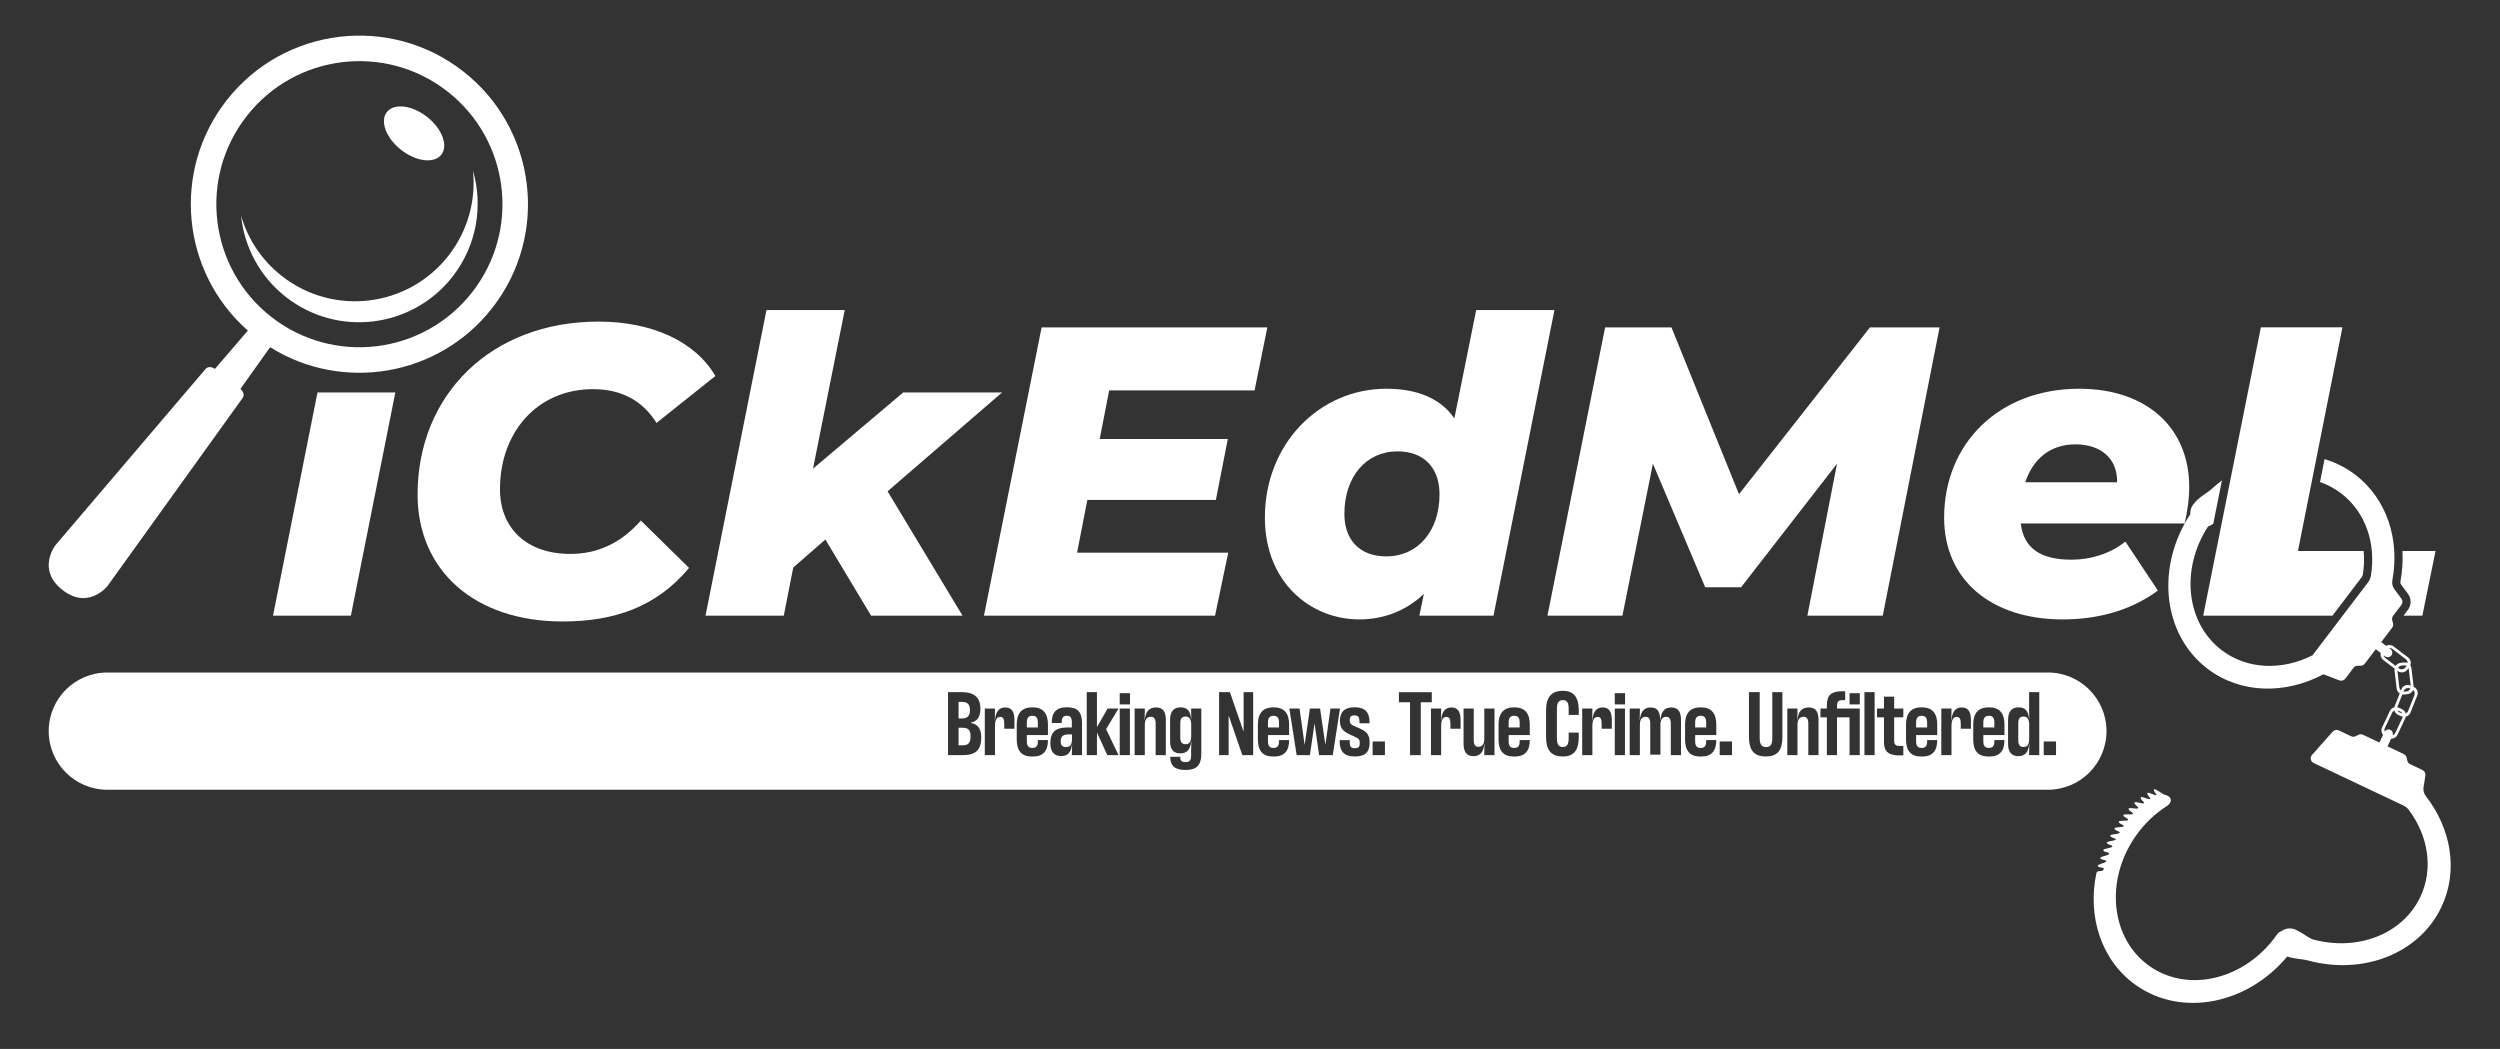
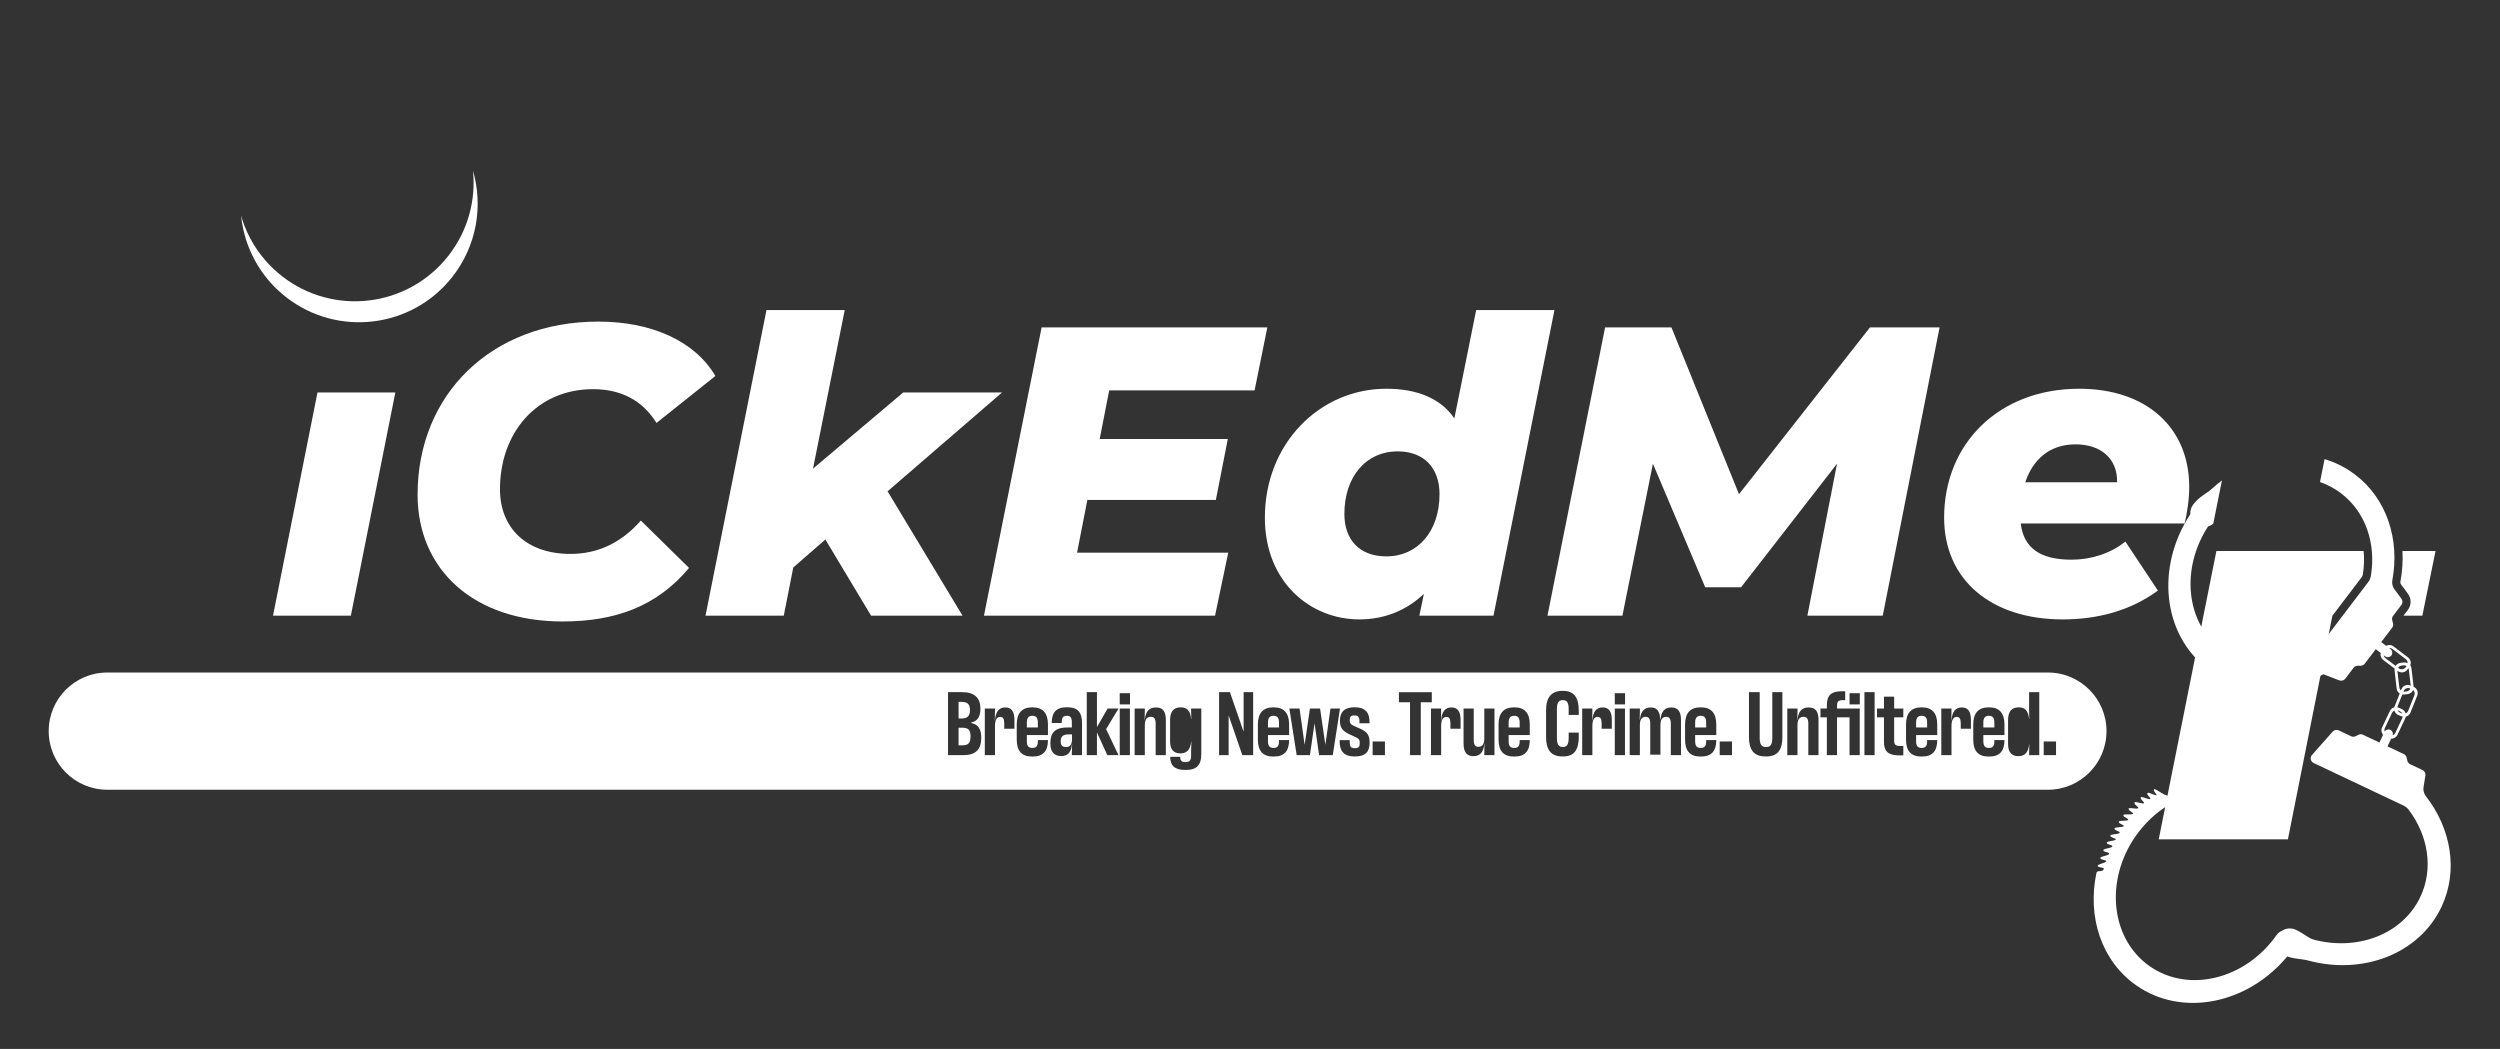
<svg xmlns="http://www.w3.org/2000/svg" id="Layer_1" data-name="Layer 1" viewBox="0 0 3000 1258.72">
  <rect x="0" y="0" width="3000" height="1258.72" fill="#333333" stroke="none" />
  <defs>
    <style>
      .cls-1 {
        fill: #fff;
      }
    </style>
  </defs>
-   <path class="cls-1" d="M74.89,707.92c31.25,24.47,54.13-4.74,54.13-4.74l162.19-225.71c2.2-3.06,1.02-7.78-2.67-10.66l-.08-.07,35.68-50.11c86.63,54.24,201.99,35.39,266.41-46.87,68.88-87.96,53.42-215.11-34.54-283.99-87.96-68.88-215.11-53.42-283.99,34.54-66.43,84.82-54.4,206.08,25.42,276.4l-39.59,46.06-.08-.07c-3.69-2.89-8.55-2.9-10.99-.04l-180.25,211.57s-22.88,29.22,8.37,53.69ZM296.13,139.19c58.46-74.64,166.35-87.77,241-29.31,74.64,58.45,87.77,166.35,29.31,241-58.46,74.64-166.35,87.77-241,29.31-74.64-58.46-87.77-166.35-29.31-241Z" />
  <path class="cls-1" d="M343.12,356.42c61.89,48.47,151.35,37.59,199.81-24.3,29.31-37.43,36.91-84.93,24.65-127.36,3.61,35.32-5.91,72.03-29.53,102.2-48.47,61.89-137.92,72.77-199.81,24.3-24.46-19.16-40.95-44.72-48.95-72.45,3.79,37.15,22.11,72.77,53.83,97.62Z" />
-   <path class="cls-1" d="M481.38,179.87c18.04,14.13,39.61,16.7,48.19,5.76,8.57-10.95.9-31.27-17.14-45.4-18.04-14.13-39.61-16.7-48.19-5.76s-.9,31.27,17.14,45.4Z" />
  <path class="cls-1" d="M2910.95,955.23c-2.33-2.99-3.3-6.82-2.71-10.56l2.24-14.05c.43-2.71-.97-5.38-3.45-6.55l-14.87-7.04c-1.72-.81-2.96-2.37-3.38-4.22l-.83-3.69c-.42-1.85-1.66-3.41-3.38-4.22l-19.56-9.26,4.37-9.22c3.12.08,6.15-1.64,7.57-4.64l9.41-19.88c.3-.63.5-1.28.62-1.93,2.45-.61,4.59-2.35,5.59-4.87l8.14-20.43c1.64-4.11-.32-8.76-4.37-10.48,0-.08,0-.17-.02-.25l-2.56-21.84c-.16-1.38-.66-2.64-1.41-3.7,1.31-3.3.33-7.2-2.63-9.45l-17.5-13.32c-2.65-2.01-6.13-2.15-8.86-.64l-5.91-4.5,13.1-17.22c1.15-1.51,1.54-3.46,1.06-5.3l-.96-3.66c-.48-1.84-.09-3.79,1.06-5.3l9.96-13.1c1.66-2.18,1.68-5.2.05-7.4l-8.46-11.44c-2.25-3.05-3.15-6.89-2.46-10.62,9.04-48.61-6.3-97.69-44.55-126.8-11.29-8.59-23.72-14.78-36.78-18.7l-5.47,27.49c8.93,3.12,17.45,7.6,25.26,13.54,29.82,22.69,42.1,60.75,35.8,98.94-.47,2.85-1.63,5.54-3.38,7.83l-66.64,87.58c-36.09,18.34-78.01,17.46-109-6.12-43.05-32.75-49.53-97.52-16.38-148.49,2.27-.66,4.42-1.79,6.27-3.36l10.39-51.93c-3.96,3-7.82,6.21-11.55,9.63,0,0,0,0,0,0-6.98,6.4-15.7,9.85-22.49,18.79-.06.08-.12.17-.17.25-.14.17-.28.34-.41.51-2.6,3.42-3.67,7.51-3.34,11.48-41.68,63.23-33.39,144.3,20.69,185.45,39.68,30.19,93.5,30.88,139.03,6.59l19.1,7.33c2.56.98,5.46.16,7.12-2.02l9.96-13.1c1.15-1.51,2.93-2.41,4.83-2.43l3.78-.05c1.9-.03,3.68-.92,4.83-2.43l13.23-17.39,5.91,4.5c-.73,3.04.33,6.35,2.98,8.37l13.65,10.39c-.11.71-.13,1.44-.05,2.18l2.56,21.84c.29,2.51,1.7,4.61,3.67,5.88l-6.1,15.32c-.16.4-.28.81-.37,1.23-2.26.58-4.26,2.12-5.33,4.4l-9.41,19.88c-1.42,3-.84,6.44,1.21,8.8l-4.37,9.22-19.75-9.35c-1.72-.81-3.71-.79-5.4.06l-3.38,1.69c-1.7.85-3.69.87-5.4.06l-14.87-7.04c-2.48-1.17-5.43-.57-7.26,1.48l-24.85,27.99c-2.73,3.08-1.74,7.91,1.97,9.67l107.68,50.97c2.61,1.23,4.88,3.08,6.61,5.4,23.17,31.01,29.79,70.45,13.75,104.32-21.33,45.05-75.68,65.35-128.47,51.12-6.53-2.08-10.4-6.66-20.9-11.66-5.66-2.7-12.18-1.95-17.02,1.41-2.3.89-4.37,2.45-5.89,4.61h0c-37.52,53.53-105.81,70.38-152.54,37.64-46.73-32.75-54.2-102.69-16.69-156.23,10.61-15.14,23.68-27.35,38.03-36.33,0,0,8.14-6.1,1.63-11.02-1.09-.82-2.33-1.42-3.63-1.82h0s0,0,0,0c-.44-.14-.88-.25-1.33-.34-3.84-1.65-12.53-8.53-12.96-6.17-.44,2.43,3.46,5.27,3.24,6.81-2.9.31-10.8-4.87-11.09-2.34-.3,2.58,4.23,5.29,3.63,6.8-.07.04-.14.09-.2.13-2.71.69-11.22-4.27-11.37-1.68-.15,2.65,4.76,5.16,3.96,6.7-2.61.98-11.61-3.11-11.5-.52.12,2.84,6.01,4.94,4.39,6.61-2.59,1.18-11.81-1.77-11.41.77.43,2.7,6.09,4.11,5.25,5.85-2.14,1.65-12.12-.67-11.48,1.9.69,2.75,6.85,3.61,5.65,5.56-2.44,1.51-11.91-.06-11.15,2.39.77,2.48,6.03,3.12,6.08,4.76-.08.11-.16.23-.24.34-2.42,1.61-11.85.61-10.95,3,.89,2.35,5.87,2.75,6.31,4.25-.19.32-.38.64-.58.96-2.56,1.59-11.66,1.03-10.69,3.34,1.02,2.4,6.36,2.52,6.51,4.17-.05.1-.1.19-.15.29-2.22,1.84-11.77,1.71-10.65,4.01,1.16,2.38,6.65,2.18,6.73,3.9-.07.15-.14.3-.21.46-1.72,2.1-11.9,2.3-10.65,4.62,1.38,2.56,7.84,1.8,6.77,4.19l.36-.82c-.15.35-.29.71-.44,1.06-1.96,2.07-11.61,2.79-10.28,5,1.39,2.31,7.01,1.54,7.06,3.36-.05.14-.1.28-.15.42-1.8,2.18-11.47,3.44-10.01,5.57,1.49,2.19,6.91,1.19,7.23,2.89-.09.31-.19.62-.28.93-1.1,3.74-7.74.5-8.54,4.26-11.18,52.23,5.65,105.49,47.69,134.96,55,38.54,133.55,22.6,181.28-34.68,8.85,3.22,17.11,2.73,25.22,4.92,0,0,0,0,0,0,65.46,17.65,133.09-7.94,159.79-64.34,20.56-43.44,11.6-94.08-18.8-133.07ZM2874.73,799.06l-12.1-9.21c-1.19-.9-1.91-2.19-2.15-3.55l1.62,1.23c2.36,1.8,5.74,1.34,7.54-1.02,1.8-2.36,1.34-5.74-1.02-7.54l-1.62-1.23c1.38-.13,2.81.22,4,1.12l15.95,12.13c1.52,1.16,2.29,2.93,2.24,4.71-1.33-.63-2.85-.92-4.43-.74l-4.18.49c-2.48.29-4.56,1.67-5.84,3.6ZM2887.86,799.23l-1.26,1.66c-1.91,2.51-5.5,3-8.01,1.09l-.86-.65c.89-1.4,2.38-2.41,4.16-2.62l2.35-.28c1.32-.15,2.58.16,3.63.79ZM2879.2,824.96l-2.33-19.9c0-.07,0-.14-.01-.21l.49.37c3.57,2.72,8.67,2.03,11.39-1.55l1.41-1.85c.22.5.37,1.05.44,1.62l2.27,19.32-.57-.23c-4.17-1.66-8.9.37-10.56,4.54l-.6,1.5c-1.03-.9-1.74-2.16-1.91-3.63ZM2892.48,826.28c-.78,1.81-2.48,3.18-4.58,3.42l-2.35.28c-.48.06-.94.04-1.4-.01l.29-.73c1.17-2.93,4.5-4.36,7.43-3.2l.61.24ZM2877.02,847.84l5.76-14.45c.72.12,1.48.14,2.24.05l4.18-.49c3.03-.36,5.48-2.34,6.57-4.98,1.73,1.56,2.4,4.08,1.49,6.37l-7.42,18.61c-.58,1.47-1.71,2.56-3.06,3.14-.64-2.13-2.13-3.99-4.3-5.02l-3.81-1.8c-.62-.29-1.26-.49-1.91-.62.06-.27.14-.54.25-.81ZM2882.84,856.3c-.14-.04-.29-.09-.43-.15l-2.2-.88c-1.4-.56-2.46-1.61-3.05-2.88.3.09.61.19.9.33l2.14,1.01c1.18.56,2.08,1.48,2.63,2.56ZM2861.63,877.81c-.45-1.35-.4-2.87.25-4.25l8.57-18.11c.61-1.28,1.63-2.23,2.83-2.77.65,2.37,2.36,4.42,4.82,5.4l3.91,1.56c.44.18.89.3,1.34.4-.09.45-.23.89-.43,1.32l-8.57,18.11c-.66,1.39-1.8,2.38-3.13,2.89.84-2.54-.3-5.36-2.78-6.54-2.48-1.17-5.39-.27-6.82,1.99ZM2565.99,969.76c-.07.07-.15.14-.22.21-.02.01-.05.02-.07.03l.29-.24ZM2559.41,976.82l.09-.1c-.08.1-.16.19-.24.29l.15-.19ZM2554.29,983.34c-.17.23-.35.47-.52.7-.02.01-.04.03-.06.04l.59-.75Z" />
  <path class="cls-1" d="M2889.62,712.68c4.19,5.67,4.14,13.55-.13,19.16l-5.32,7h22.66l15.82-77.6h-39.71c.66,12.2-.17,24.59-2.48,37-.19,1.04.06,2.14.7,3l8.46,11.44Z" />
  <path class="cls-1" d="M1163.97,852.16c0-6.78-2.67-9.89-9.89-9.89h-3.78v19.89h4.22c6.33,0,9.45-3.22,9.45-10Z" />
  <path class="cls-1" d="M1154.41,873.27h-4.11v21.11h4.56c7.11,0,9.78-2.78,9.78-10.67s-2.67-10.45-10.22-10.45Z" />
  <path class="cls-1" d="M501.1,593.52c0,90.45,67.72,152.24,173.99,152.24,61.79,0,112.7-17.3,151.75-64.26l-57.83-56.84c-24.71,28.17-53.38,40.04-84.52,40.04-52.89,0-84.52-31.14-84.52-77.6,0-68.21,44.49-120.11,111.71-120.11,34.6,0,59.81,14.33,76.12,40.53l70.68-56.35c-24.71-42.01-76.61-65.25-140.38-65.25-128.52,0-216.99,87.49-216.99,207.6Z" />
  <polygon class="cls-1" points="1946.91 738.84 1983.49 556.45 2046.26 704.74 2089.26 704.74 2204.43 556.45 2168.84 738.84 2259.3 738.84 2327.51 392.84 2243.98 392.84 2086.79 593.03 2005.73 392.84 1926.15 392.84 1856.95 738.84 1946.91 738.84" />
  <path class="cls-1" d="M1631.06,743.29c31.14,0,57.34-11.37,77.6-30.65l-5.44,26.2h88.97l73.15-366.76h-93.91l-26.2,130c-16.81-24.71-45.97-35.59-81.56-35.59-80.07,0-145.82,65.74-145.82,154.71,0,78.1,55.36,122.09,113.19,122.09ZM1677.02,541.62c32.13,0,50.42,20.27,50.42,51.41,0,44.49-26.2,74.64-63.76,74.64-32.13,0-50.42-19.77-50.42-50.91,0-44.98,26.2-75.13,63.76-75.13Z" />
-   <path class="cls-1" d="M2798.88,738.84l35.01-46.02c.78-1.03,1.3-2.24,1.51-3.49,1.57-9.51,1.89-18.92.97-28.09h-78.83l53.38-268.4h-97.87l-69.2,346h155.02Z" />
+   <path class="cls-1" d="M2798.88,738.84l35.01-46.02c.78-1.03,1.3-2.24,1.51-3.49,1.57-9.51,1.89-18.92.97-28.09h-78.83h-97.87l-69.2,346h155.02Z" />
  <polygon class="cls-1" points="327.61 738.84 421.03 738.84 474.41 470.94 380.99 470.94 327.61 738.84" />
  <polygon class="cls-1" points="1458.05 738.84 1473.87 663.22 1292.46 663.22 1304.82 599.95 1459.04 599.95 1473.37 526.79 1319.65 526.79 1331.02 468.47 1505.5 468.47 1520.82 392.84 1249.95 392.84 1180.75 738.84 1458.05 738.84" />
  <polygon class="cls-1" points="940.53 738.84 951.9 681.01 990.45 647.4 1045.32 738.84 1155.05 738.84 1065.09 589.57 1202.5 470.94 1083.87 470.94 975.62 562.38 1013.68 372.08 919.77 372.08 846.61 738.84 940.53 738.84" />
  <path class="cls-1" d="M2386.68,858.94c-4.44,0-6.67,2.33-6.67,8.11v5.89h13.22v-5.89c0-5.78-2.11-8.11-6.56-8.11Z" />
  <path class="cls-1" d="M1528.24,858.94c-4.45,0-6.67,2.33-6.67,8.11v5.89h13.22v-5.89c0-5.78-2.11-8.11-6.56-8.11Z" />
  <path class="cls-1" d="M1817.05,858.94c-4.44,0-6.67,2.33-6.67,8.11v5.89h13.22v-5.89c0-5.78-2.11-8.11-6.56-8.11Z" />
  <path class="cls-1" d="M2306,858.94c-4.45,0-6.67,2.33-6.67,8.11v5.89h13.22v-5.89c0-5.78-2.11-8.11-6.56-8.11Z" />
  <path class="cls-1" d="M2040.86,858.94c-4.44,0-6.67,2.33-6.67,8.11v5.89h13.22v-5.89c0-5.78-2.11-8.11-6.56-8.11Z" />
-   <path class="cls-1" d="M1422.67,859.83c-4.33,0-6.33,2.56-6.33,7.89v17.45c0,5.33,2,7.89,6.33,7.89,4.56,0,6.78-2.89,6.78-9.78v-13.67c0-6.67-2.33-9.78-6.78-9.78Z" />
  <path class="cls-1" d="M1238.87,858.94c-4.44,0-6.67,2.33-6.67,8.11v5.89h13.22v-5.89c0-5.78-2.11-8.11-6.56-8.11Z" />
  <path class="cls-1" d="M1272.87,889.16v1c0,4.45,2.45,6.33,6.22,6.33,5,0,7.33-2.89,7.33-9.89v-5.33h-4c-6.67,0-9.56,2.56-9.56,7.89Z" />
  <path class="cls-1" d="M2475.31,743.29c40.53,0,80.57-9.89,114.18-34.6l-39.05-58.82c-17.79,14.33-41.03,21.75-64.75,21.75-37.07,0-57.34-13.84-60.8-43.5h196.73c2.97-13.35,5.44-28.17,5.44-43.99,0-70.19-50.42-117.64-131.97-117.64-96.39,0-162.13,65.74-162.13,154.71,0,74.64,56.35,122.09,142.35,122.09ZM2490.63,533.22c30.15,0,50.42,16.81,49.92,45.47h-110.23c8.9-26.69,28.67-45.47,60.3-45.47Z" />
-   <path class="cls-1" d="M2428.24,859.83c-4.33,0-6.33,2.56-6.33,7.89v20.78c0,5.33,2,7.89,6.33,7.89,4.56,0,6.78-2.89,6.78-9.78v-17c0-6.67-2.33-9.78-6.78-9.78Z" />
  <path class="cls-1" d="M2527.8,877.35c0-38.85-31.49-70.34-70.34-70.34H128.78c-38.85,0-70.34,31.49-70.34,70.34h0c0,38.85,31.49,70.34,70.34,70.34h2328.67c38.85,0,70.34-31.49,70.34-70.34h0ZM1156.08,906.17h-18.45v-75.57h16.89c15,0,22,7,22,19.89-.11,10.56-4.11,15-11.33,16.67v.44c9,1.67,12.33,7.67,12.33,17.78,0,14.22-6.89,20.78-21.45,20.78ZM1217.31,874.5h-12.22v-6.45c0-5.67-1.56-7.78-4.89-7.78-3.78,0-6.22,3.22-6.22,11.11v34.78h-12.22v-55.9h12.22v2.44c0,3.67,0,6.45-.22,11.89h.22c.67-10.67,4.89-15.67,12.34-15.67s11,4.78,11,15.11v10.45ZM1257.54,882.05h-25.34v7.56c0,5.89,2.33,7.89,6.67,7.89s6.56-2,6.56-7.89v-1.56h12.11v.22c0,12.89-5.78,19.56-18,19.56h-1.22c-12.33,0-18.23-6.78-18.23-20.34v-18.12c0-13.67,6.22-20.56,18.56-20.56h.44c12.33,0,18.45,6.89,18.45,20.56v12.67ZM1298.43,906.17h-12.22v-1.89c0-3.22.11-5.78.33-11h-.22c-1,10-5.33,14-12.89,14-8.11,0-13-4.78-13-15.34,0-12.89,5.56-19,20.89-19h4.89v-6.11c0-5.45-1.45-7.89-5.89-7.89s-6.22,2-6.22,7.78v.89h-12c0-12.56,5.22-18.89,18-18.89h.56c12.56,0,17.78,5.78,17.78,19.34v38.12ZM1342.22,906.17h-13.45l-12.22-26.78h-.22v26.78h-12.22v-75.57h12.22v41.56h.22l12.56-21.89h13.11l-14.89,24.67,14.89,31.23ZM1355.89,906.17h-12.22v-55.9h12.22v55.9ZM1356,845.27h-12.34v-13.45h12.34v13.45ZM1399,906.17h-12.22v-37.9c0-5.56-1.78-8.11-5.67-8.11-4.89,0-7.33,3.33-7.33,9.67v36.34h-12.22v-55.9h12.22v2.78c0,3.56-.11,6.45-.22,10.67h.22c1-10.11,5.22-14.78,13.45-14.78s11.78,4.78,11.78,15.11v42.12ZM1441.56,904.94c0,13.11-5.67,19-18.34,19h-.89c-13,0-18.11-5.45-18.11-15.78h12.11v.67c0,4.33,1.89,5.67,6.56,5.67s6.45-2.33,6.45-7.33v-6.22c0-3.11.11-5.78.33-11h-.22c-1.22,10.11-5.45,14.11-13.11,14.11-8.11,0-12.22-4.78-12.22-14.56v-25.34c0-10.33,4.11-15.34,12.78-15.34,7.56,0,11.56,4.11,12.45,13.89h.22c-.11-4.56-.22-7.22-.22-10.33v-2.11h12.22v54.68ZM1503.79,906.17h-13l-16.11-46.79h-.33v46.79h-11.45v-75.57h13l16.11,46.67h.33v-46.67h11.45v75.57ZM1546.91,882.05h-25.34v7.56c0,5.89,2.33,7.89,6.67,7.89s6.56-2,6.56-7.89v-1.56h12.11v.22c0,12.89-5.78,19.56-18,19.56h-1.22c-12.33,0-18.22-6.78-18.22-20.34v-18.12c0-13.67,6.22-20.56,18.56-20.56h.44c12.33,0,18.45,6.89,18.45,20.56v12.67ZM1582.91,906.17l-5.45-38.23-5.56,38.23h-15.89l-8.78-55.9h12.22l6.11,43.56,6.33-43.56h12.22l6.33,43.56,6.11-43.56h11.45l-8.67,55.9h-16.45ZM1626.14,907.72h-1.11c-11.67,0-17.45-5.89-17.45-18.11v-1.45h12.11v2.56c0,5.33,1.44,7.11,6.11,7.11s5.89-1.78,5.89-6.11c0-4.89-1.22-5.56-8.89-9-9.78-4.22-14.89-7.56-14.89-17.78,0-11,6-16.23,17.34-16.23h.33c12.33,0,17.89,5.78,17.89,18v1.22h-12.11v-2c0-5.56-1.67-7.45-6-7.45s-5.67,1.67-5.67,5.45c0,4.78,1.44,5.67,8.67,8.78,9.56,4.11,15.22,6.67,15.22,18.23s-5.33,16.78-17.45,16.78ZM1661.92,906.17h-14.78v-16.45h14.78v16.45ZM1704.93,906.17h-12.89v-63.46h-13.34v-12.11h39.45v12.11h-13.22v63.46ZM1752.71,874.5h-12.22v-6.45c0-5.67-1.56-7.78-4.89-7.78-3.78,0-6.22,3.22-6.22,11.11v34.78h-12.22v-55.9h12.22v2.44c0,3.67,0,6.45-.22,11.89h.22c.67-10.67,4.89-15.67,12.33-15.67s11,4.78,11,15.11v10.45ZM1793.38,906.17h-12.22v-2.78c0-3.67.11-6.45.22-10.78h-.22c-.89,10.45-5.45,14.78-13.22,14.78s-11.67-4.89-11.67-15.11v-42.01h12.22v38.01c0,5.33,1.78,7.89,5.56,7.89,4.67,0,7.11-3.33,7.11-9.56v-36.34h12.22v55.9ZM1835.72,882.05h-25.34v7.56c0,5.89,2.33,7.89,6.67,7.89s6.56-2,6.56-7.89v-1.56h12.11v.22c0,12.89-5.78,19.56-18,19.56h-1.22c-12.33,0-18.22-6.78-18.22-20.34v-18.12c0-13.67,6.22-20.56,18.56-20.56h.44c12.33,0,18.45,6.89,18.45,20.56v12.67ZM1894.51,857.94h-12.11v-7.22c0-7.67-2.11-10.56-7-10.56s-7.11,2.89-7.11,10.56v34.89c0,7.56,2.11,10.78,7.11,10.78s7-3.22,7-10.78v-6.45h12.11v5.33c0,15.34-5.67,23.23-18.45,23.23h-1.33c-13.45,0-19.45-7.89-19.45-23.23v-32.23c0-15.67,6.67-23.23,19.67-23.23h.89c12.45,0,18.67,7.56,18.67,23.23v5.67ZM1934.18,874.5h-12.22v-6.45c0-5.67-1.56-7.78-4.89-7.78-3.78,0-6.22,3.22-6.22,11.11v34.78h-12.22v-55.9h12.22v2.44c0,3.67,0,6.45-.22,11.89h.22c.67-10.67,4.89-15.67,12.33-15.67s11,4.78,11,15.11v10.45ZM1949.96,906.17h-12.22v-55.9h12.22v55.9ZM1950.07,845.27h-12.34v-13.45h12.34v13.45ZM2017.19,906.17h-12.22v-37.9c0-5.45-1.67-8.11-5.56-8.11-4.45,0-6.89,3.33-6.89,9.67v35.78h-12.22v-37.34c0-5.45-1.67-8.11-5.56-8.11-4.45,0-6.89,3.33-6.89,9.67v36.34h-12.22v-55.9h12.22v2.78c0,3.45-.11,6.11-.22,10.67h.22c1-10.33,5.45-14.78,13-14.78s11,4.22,11.45,14.78h.22c1-10.45,5.45-14.78,13-14.78,8.11,0,11.67,4.89,11.67,15.11v42.12ZM2059.53,882.05h-25.34v7.56c0,5.89,2.33,7.89,6.67,7.89s6.56-2,6.56-7.89v-1.56h12.11v.22c0,12.89-5.78,19.56-18,19.56h-1.22c-12.33,0-18.22-6.78-18.22-20.34v-18.12c0-13.67,6.22-20.56,18.56-20.56h.44c12.33,0,18.45,6.89,18.45,20.56v12.67ZM2078.42,906.17h-14.78v-16.45h14.78v16.45ZM2138.87,884.61c0,15.22-5.67,23.11-19.12,23.11h-1.33c-13.67,0-19.67-7.89-19.67-23.23v-53.9h12.89v55.12c0,7.56,2.33,10.78,7.67,10.78s7.45-3.22,7.45-10.78v-55.12h12.11v54.01ZM2182.21,906.17h-12.22v-37.9c0-5.56-1.78-8.11-5.67-8.11-4.89,0-7.33,3.33-7.33,9.67v36.34h-12.22v-55.9h12.22v2.78c0,3.56-.11,6.45-.22,10.67h.22c1-10.11,5.22-14.78,13.45-14.78s11.78,4.78,11.78,15.11v42.12ZM2231.66,906.17h-12.22v-45.34h-15v45.34h-12.22v-45.34h-7.67v-10.56h7.67v-3.89c0-12.33,5.45-16.89,18.34-16.89.89,0,2.11,0,3.67.11v10.67c-1.11-.11-2-.11-2.78-.11-5.11,0-7,1.67-7,6.45v3.67h27.23v55.9ZM2231.77,845.27h-12.33v-13.45h12.33v13.45ZM2249.55,906.17h-12.22v-75.57h12.22v75.57ZM2284,860.83h-11v28.34c0,4.56,2.11,6,7,6,1.33,0,2.56,0,4-.11v11.33c-1.89.11-3.11.11-4.78.11-14,0-18.45-5.45-18.45-16.23v-29.45h-8.33v-10.56h8.33v-14.22h12.22v14.22h11v10.56ZM2324.67,882.05h-25.34v7.56c0,5.89,2.33,7.89,6.67,7.89s6.56-2,6.56-7.89v-1.56h12.11v.22c0,12.89-5.78,19.56-18,19.56h-1.22c-12.33,0-18.22-6.78-18.22-20.34v-18.12c0-13.67,6.22-20.56,18.56-20.56h.44c12.33,0,18.45,6.89,18.45,20.56v12.67ZM2365.12,874.5h-12.22v-6.45c0-5.67-1.56-7.78-4.89-7.78-3.78,0-6.22,3.22-6.22,11.11v34.78h-12.22v-55.9h12.22v2.44c0,3.67,0,6.45-.22,11.89h.22c.67-10.67,4.89-15.67,12.33-15.67s11,4.78,11,15.11v10.45ZM2405.35,882.05h-25.34v7.56c0,5.89,2.33,7.89,6.67,7.89s6.56-2,6.56-7.89v-1.56h12.11v.22c0,12.89-5.78,19.56-18,19.56h-1.22c-12.33,0-18.22-6.78-18.22-20.34v-18.12c0-13.67,6.22-20.56,18.56-20.56h.44c12.33,0,18.45,6.89,18.45,20.56v12.67ZM2447.13,906.17h-12.22v-1.89c0-3.11.11-5.78.33-11h-.22c-1.22,10.11-5.45,14.11-13,14.11-8.11,0-12.34-4.78-12.34-14.56v-28.67c0-10.33,4.22-15.34,12.78-15.34,7.56,0,11.56,4.11,12.45,13.89h.22c-.11-4.56-.22-7.22-.22-10.33v-21.78h12.22v75.57ZM2467.24,906.17h-14.78v-16.45h14.78v16.45Z" />
</svg>